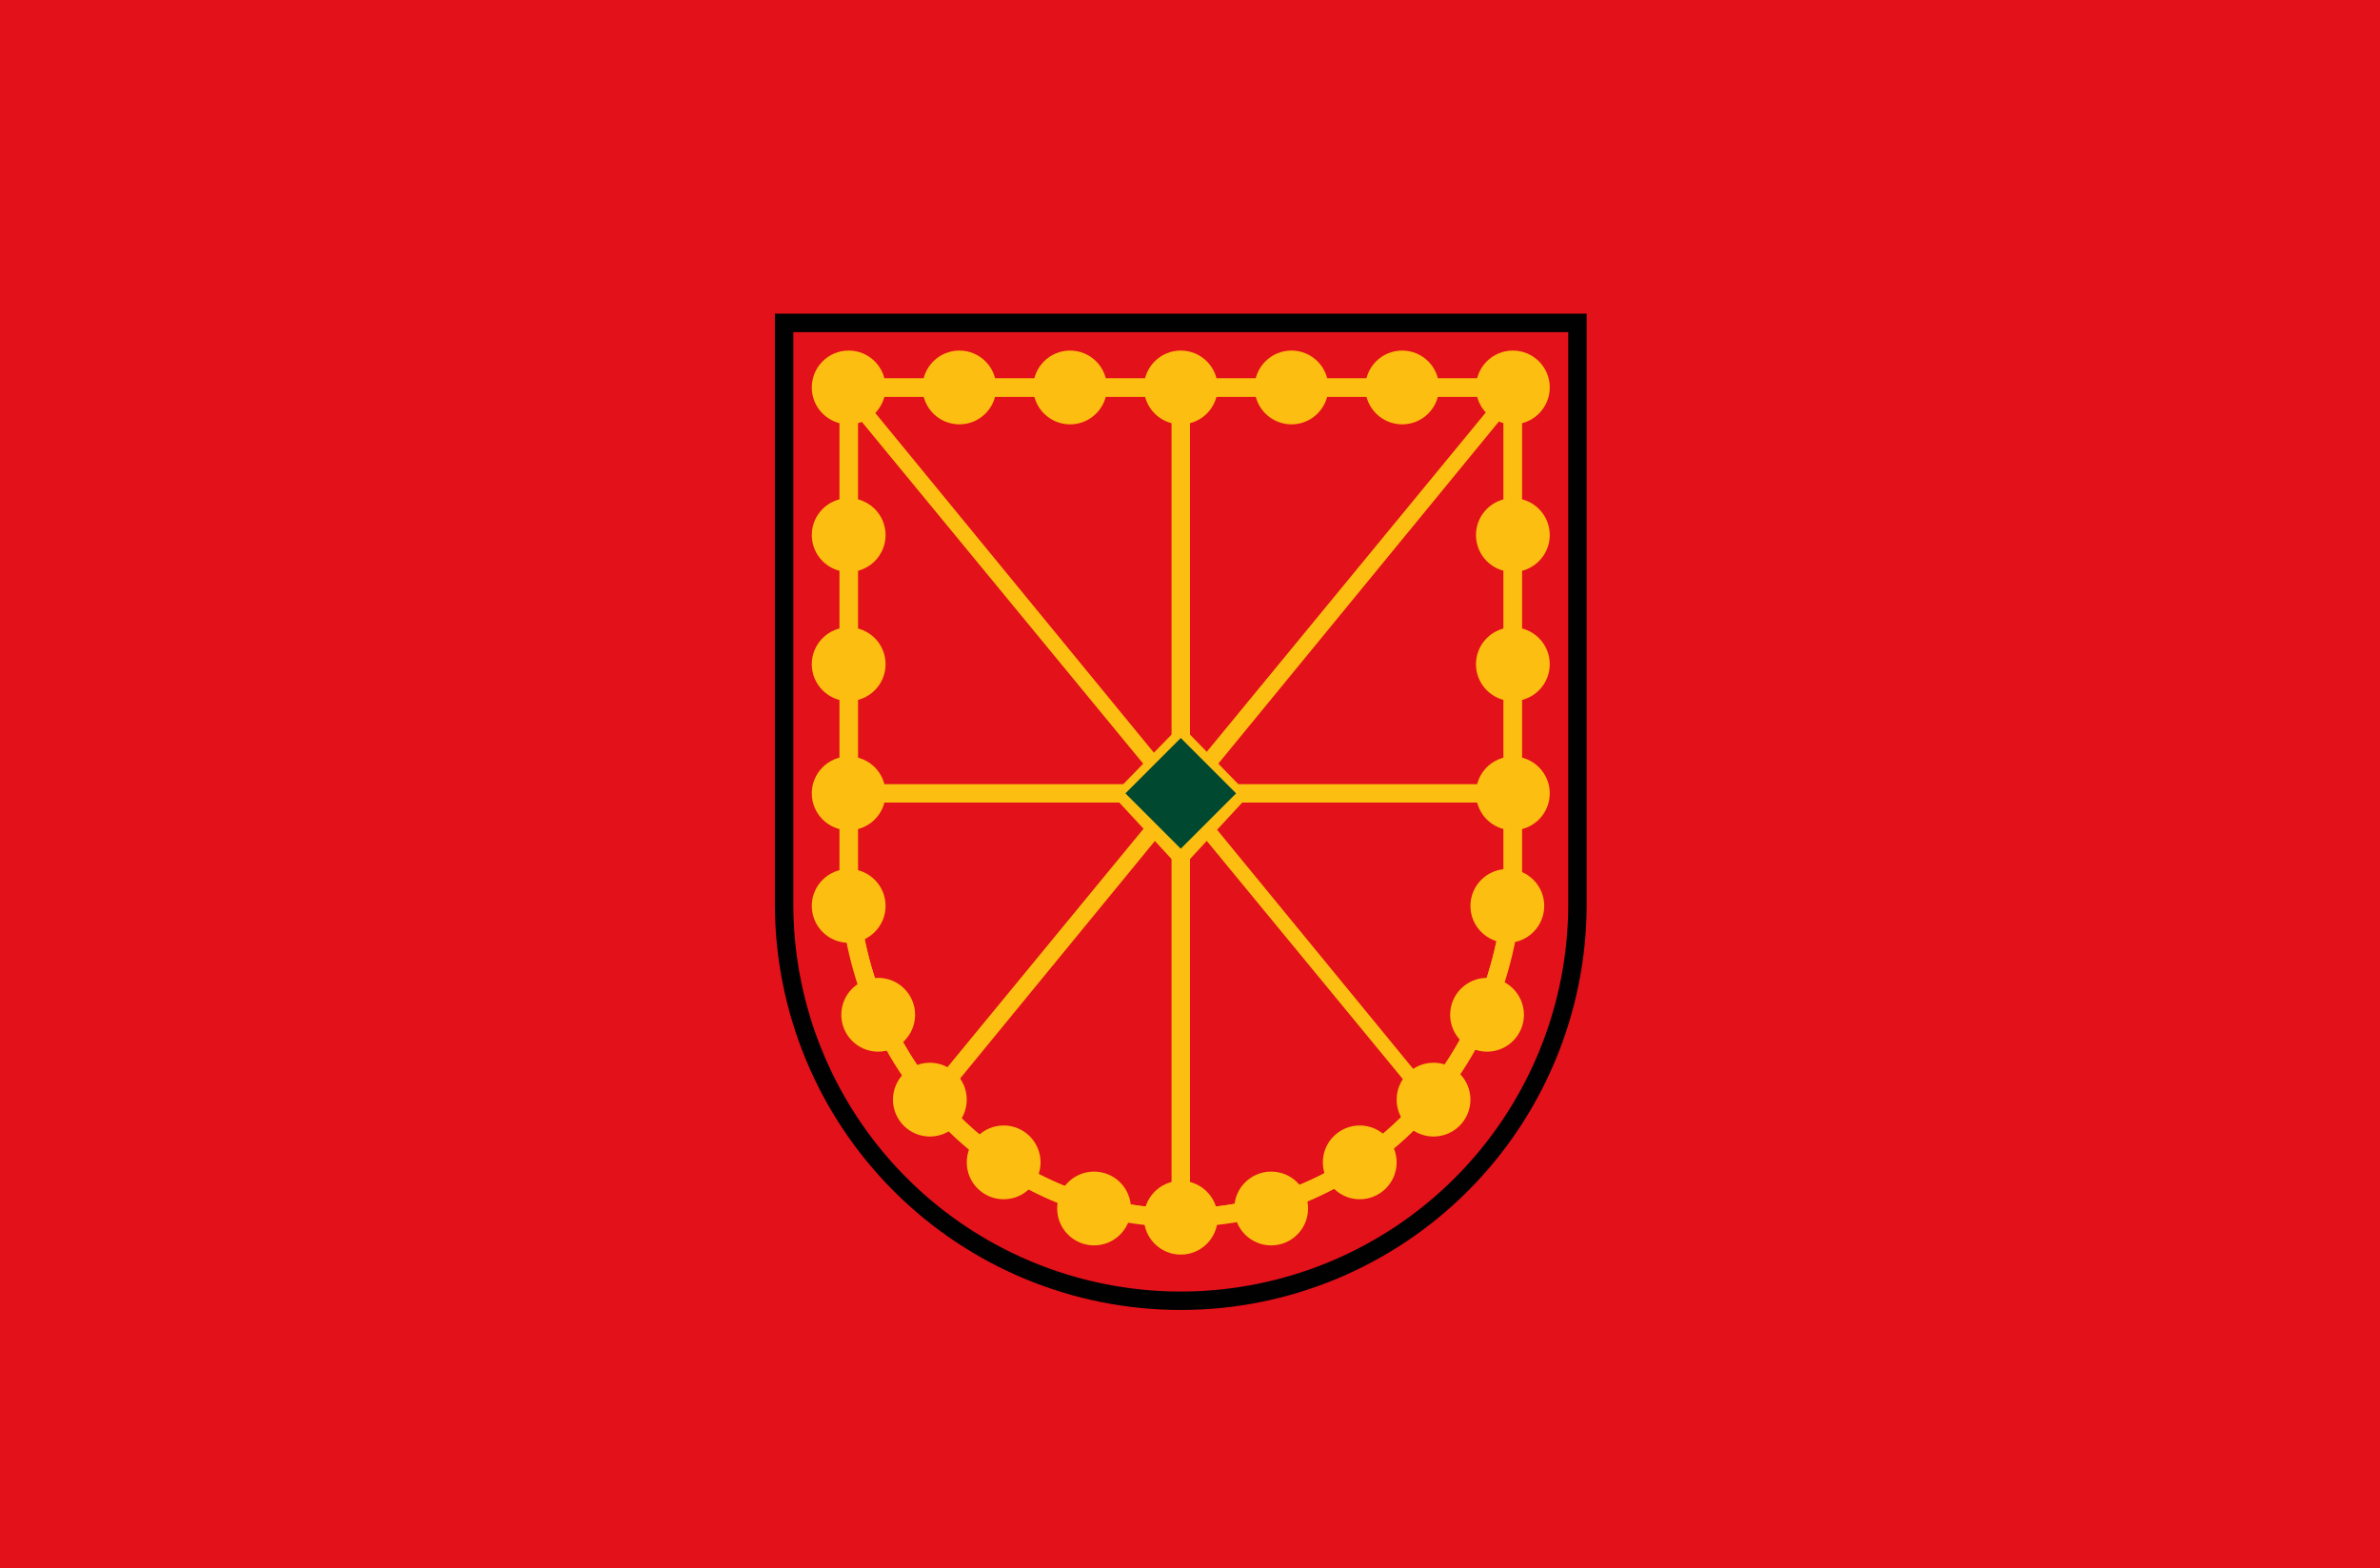
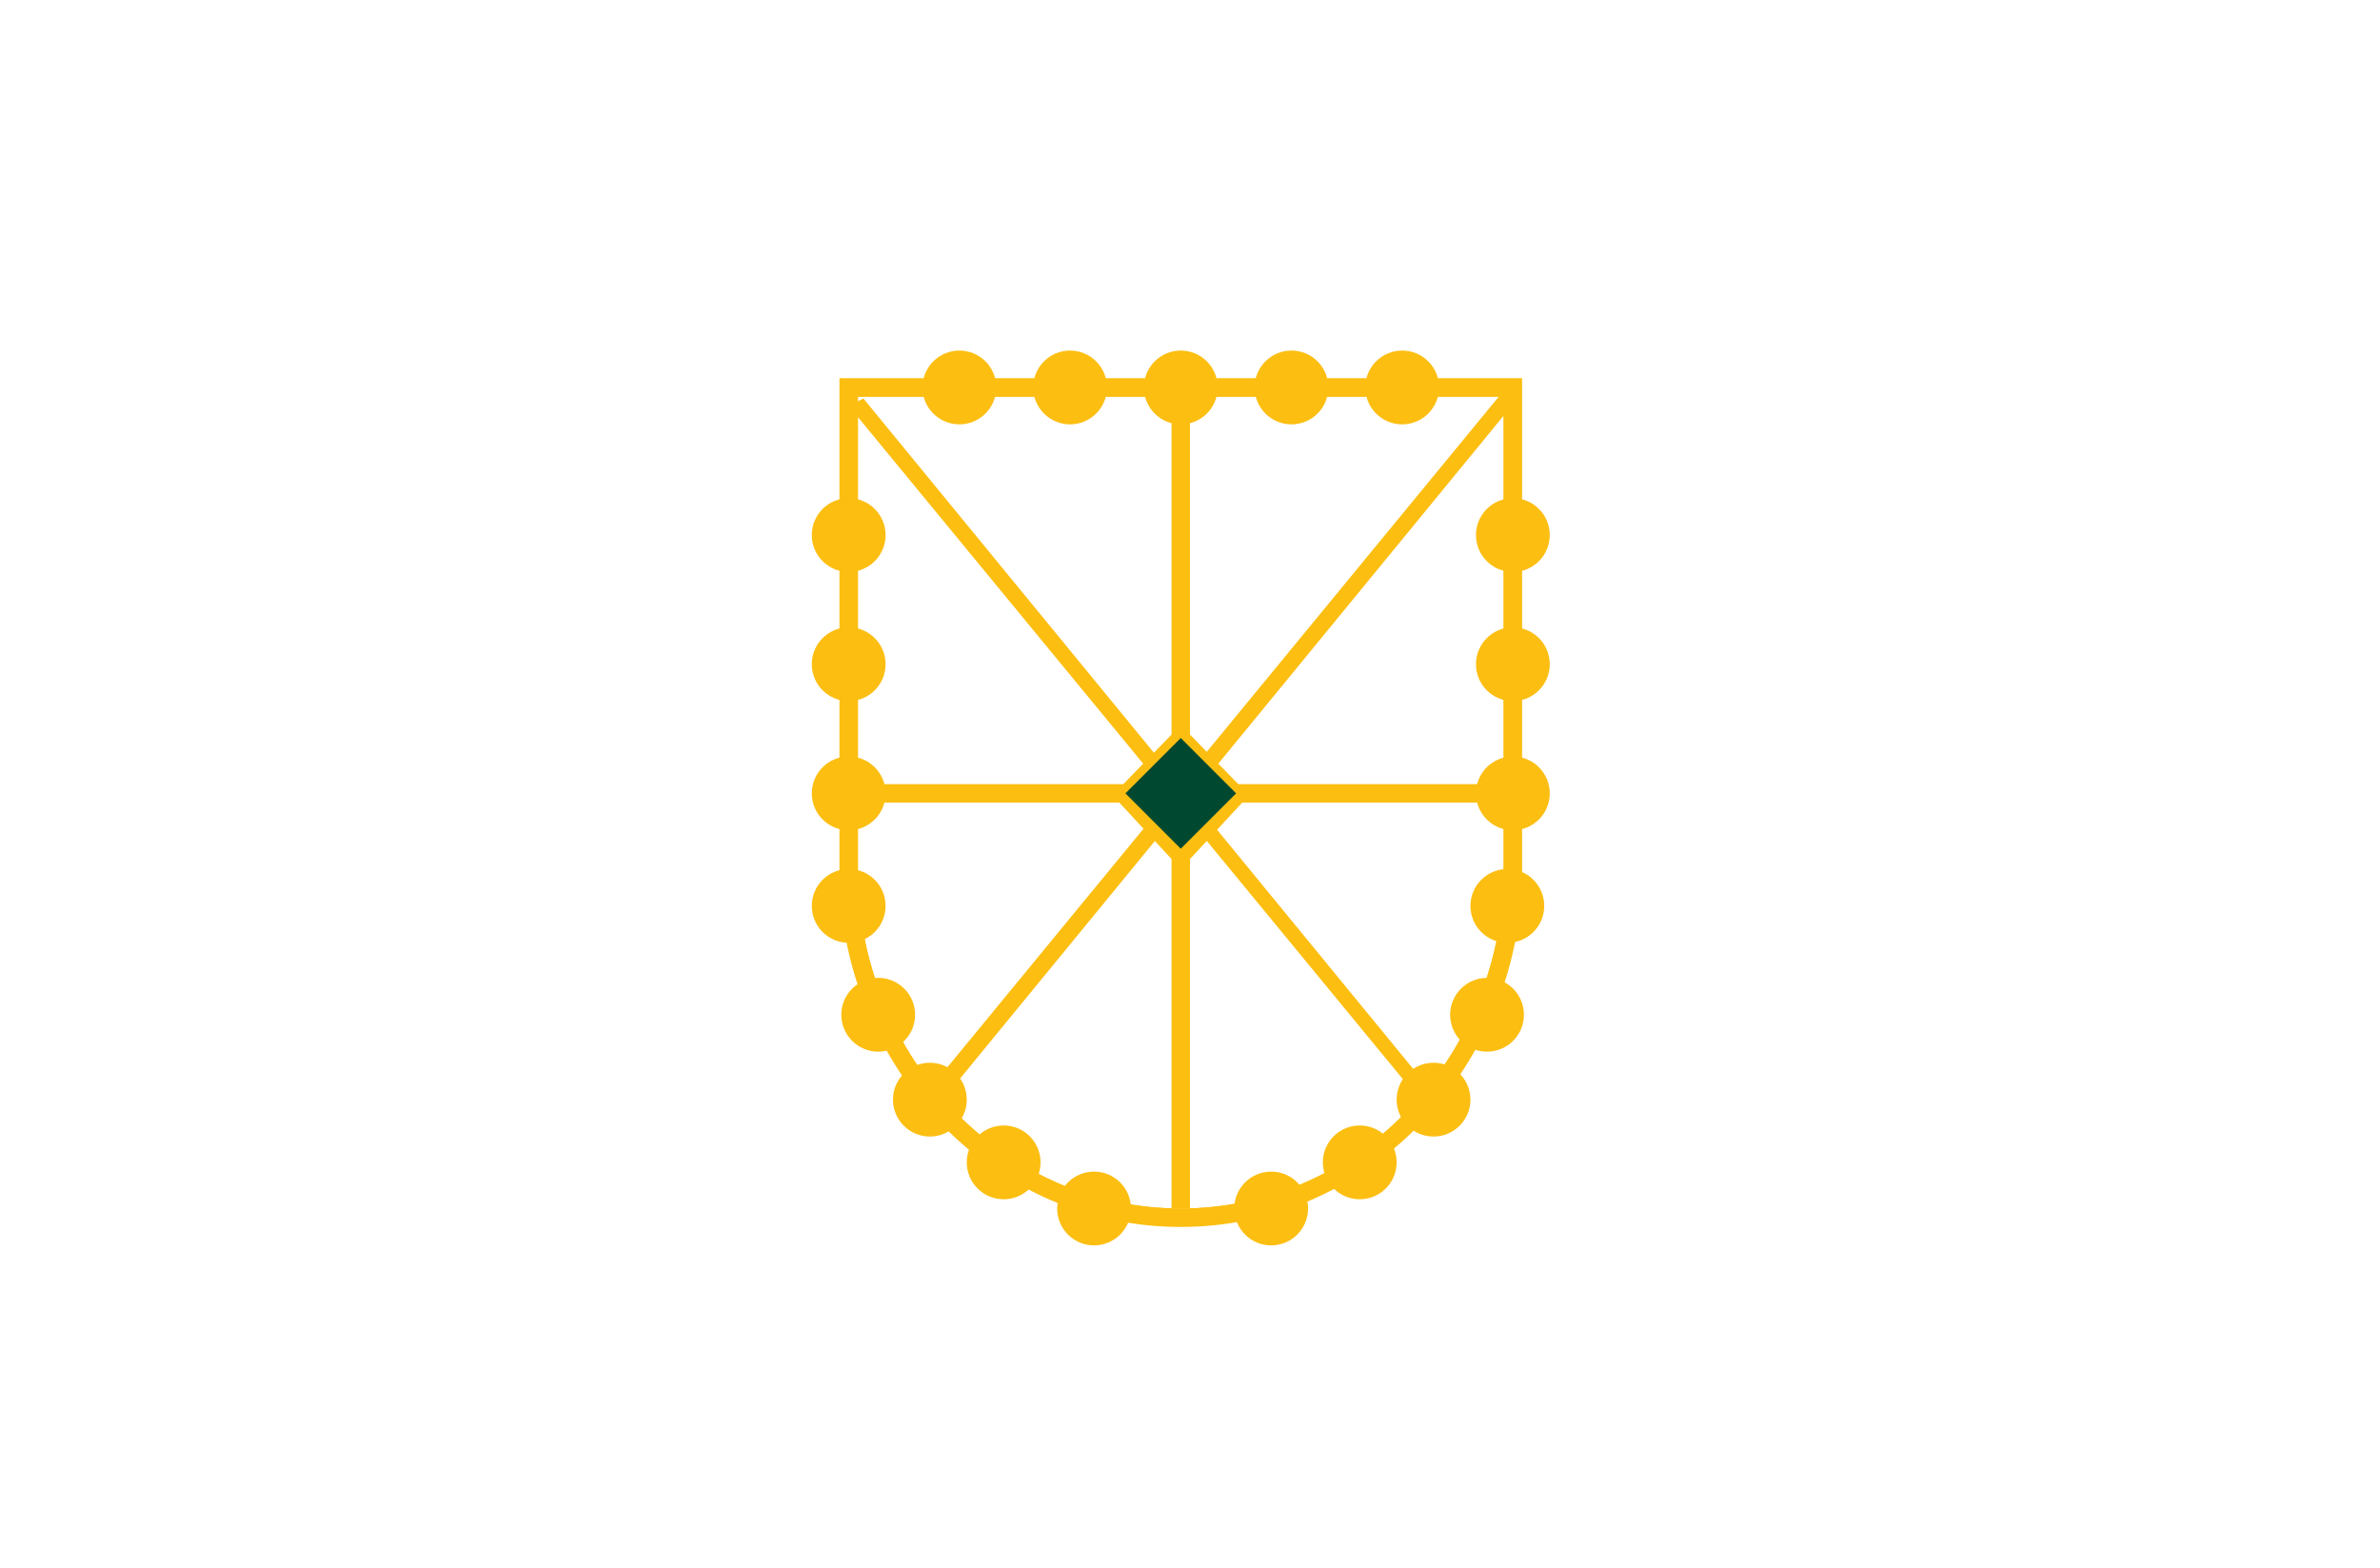
<svg xmlns="http://www.w3.org/2000/svg" viewBox="0 0 129 85">
  <defs>
    <clipPath id="a">
-       <path fill="none" d="M86 49V17H42v32a22 22 0 0 0 44 0z" clip-rule="evenodd" />
-     </clipPath>
+       </clipPath>
    <clipPath id="b">
      <path fill="none" d="M63.5 21.5h1v44h-1z" />
    </clipPath>
    <clipPath id="c">
      <path fill="none" d="M46 42.5h36v1H46z" />
    </clipPath>
    <clipPath id="d">
      <path fill="none" d="M50.4 59l31-37.7.7.5-31 37.8z" />
    </clipPath>
    <clipPath id="e">
      <circle cx="46" cy="21" r="2" fill="none" />
    </clipPath>
    <clipPath id="f">
      <circle cx="46" cy="29" r="2" fill="none" />
    </clipPath>
    <clipPath id="g">
      <circle cx="52" cy="21" r="2" fill="none" />
    </clipPath>
    <clipPath id="h">
      <circle cx="58" cy="21" r="2" fill="none" />
    </clipPath>
    <clipPath id="i">
      <circle cx="64" cy="21" r="2" fill="none" />
    </clipPath>
    <clipPath id="j">
      <circle cx="70" cy="21" r="2" fill="none" />
    </clipPath>
    <clipPath id="k">
      <circle cx="76" cy="21" r="2" fill="none" />
    </clipPath>
    <clipPath id="l">
      <circle cx="82" cy="21" r="2" fill="none" />
    </clipPath>
    <clipPath id="m">
      <circle cx="82" cy="29" r="2" fill="none" />
    </clipPath>
    <clipPath id="n">
      <circle cx="46" cy="36" r="2" fill="none" />
    </clipPath>
    <clipPath id="o">
      <circle cx="82" cy="36" r="2" fill="none" />
    </clipPath>
    <clipPath id="p">
      <circle cx="46" cy="43" r="2" fill="none" />
    </clipPath>
    <clipPath id="q">
      <circle cx="82" cy="43" r="2" fill="none" />
    </clipPath>
    <clipPath id="r">
      <circle cx="46" cy="49.1" r="2" fill="none" />
    </clipPath>
    <clipPath id="s">
      <circle cx="47.6" cy="55" r="2" fill="none" />
    </clipPath>
    <clipPath id="t">
      <circle cx="50.4" cy="59.6" r="2" fill="none" />
    </clipPath>
    <clipPath id="u">
      <circle cx="54.4" cy="63" r="2" fill="none" />
    </clipPath>
    <clipPath id="v">
      <circle cx="81.7" cy="49.1" r="2" fill="none" />
    </clipPath>
    <clipPath id="w">
      <circle cx="80.6" cy="55" r="2" fill="none" />
    </clipPath>
    <clipPath id="x">
      <circle cx="77.7" cy="59.6" r="2" fill="none" />
    </clipPath>
    <clipPath id="y">
      <circle cx="73.7" cy="63" r="2" fill="none" />
    </clipPath>
    <clipPath id="z">
      <circle cx="68.9" cy="65.5" r="2" fill="none" />
    </clipPath>
    <clipPath id="A">
-       <circle cx="64" cy="66" r="2" fill="none" />
-     </clipPath>
+       </clipPath>
    <clipPath id="B">
      <circle cx="59.3" cy="65.5" r="2" fill="none" />
    </clipPath>
    <clipPath id="C">
      <path fill="none" d="M46 22l.8-.4 31 37.8-.6.5z" />
    </clipPath>
    <clipPath id="D">
      <path fill="none" stroke="#fcbe11" stroke-miterlimit="10" d="M82 48V21H46v27c.5 10 8.3 18 18 18s17.5-8 18-18z" clip-rule="evenodd" />
    </clipPath>
  </defs>
-   <path fill="#e2111a" d="M0 0h129v85H0z" />
  <path fill="none" d="M0 0h129v85H0z" />
  <g clip-path="url(#a)">
    <path fill="none" stroke="#010101" stroke-width="2" stroke-miterlimit="10" d="M86 49V17H42v32a22 22 0 0 0 44 0z" />
  </g>
  <path fill="#fcbe11" d="M64 39.3l3.7 3.8-3.7 4-3.7-4z" />
  <g clip-path="url(#b)">
    <path fill="#fcbe11" d="M61 16.5h6v54h-6z" />
  </g>
  <g clip-path="url(#c)">
    <path fill="#fcbe11" d="M42 40h44v6H42z" />
  </g>
  <g clip-path="url(#d)">
    <path fill="#fcbe11" d="M45 61.8l38-46.4 4.5 3.6-38 46.4z" />
  </g>
  <g clip-path="url(#e)">
-     <path fill="#fcbe11" d="M39 14h14v14H39z" />
-   </g>
+     </g>
  <g clip-path="url(#f)">
    <path fill="#fcbe11" d="M39 22h14v14H39z" />
  </g>
  <g clip-path="url(#g)">
    <path fill="#fcbe11" d="M45 14h14v14H45z" />
  </g>
  <g clip-path="url(#h)">
    <path fill="#fcbe11" d="M51 14h14v14H51z" />
  </g>
  <g clip-path="url(#i)">
    <path fill="#fcbe11" d="M57 14h14v14H57z" />
  </g>
  <g clip-path="url(#j)">
    <path fill="#fcbe11" d="M63 14h14v14H63z" />
  </g>
  <g clip-path="url(#k)">
    <path fill="#fcbe11" d="M69 14h14v14H69z" />
  </g>
  <g clip-path="url(#l)">
-     <path fill="#fcbe11" d="M75 14h14v14H75z" />
+     <path fill="#fcbe11" d="M75 14v14H75z" />
  </g>
  <g clip-path="url(#m)">
    <path fill="#fcbe11" d="M75 22h14v14H75z" />
  </g>
  <g clip-path="url(#n)">
    <path fill="#fcbe11" d="M39 29h14v14H39z" />
  </g>
  <g clip-path="url(#o)">
    <path fill="#fcbe11" d="M75 29h14v14H75z" />
  </g>
  <g clip-path="url(#p)">
    <path fill="#fcbe11" d="M39 36h14v14H39z" />
  </g>
  <g clip-path="url(#q)">
    <path fill="#fcbe11" d="M75 36h14v14H75z" />
  </g>
  <g clip-path="url(#r)">
    <path fill="#fcbe11" d="M39 42h14v14H39z" />
  </g>
  <g clip-path="url(#s)">
    <path fill="#fcbe11" d="M40.6 48h14v14h-14z" />
  </g>
  <g clip-path="url(#t)">
    <path fill="#fcbe11" d="M43.4 52.6h14v14h-14z" />
  </g>
  <g clip-path="url(#u)">
    <path fill="#fcbe11" d="M47.4 56h14v14h-14z" />
  </g>
  <g clip-path="url(#v)">
    <path fill="#fcbe11" d="M74.7 42h14v14h-14z" />
  </g>
  <g clip-path="url(#w)">
    <path fill="#fcbe11" d="M73.6 48h14v14h-14z" />
  </g>
  <g clip-path="url(#x)">
    <path fill="#fcbe11" d="M70.7 52.6h14v14h-14z" />
  </g>
  <g clip-path="url(#y)">
    <path fill="#fcbe11" d="M66.7 56h14v14h-14z" />
  </g>
  <g clip-path="url(#z)">
    <path fill="#fcbe11" d="M62 58.5h14v14H62z" />
  </g>
  <g clip-path="url(#A)">
    <path fill="#fcbe11" d="M57 59h14v14H57z" />
  </g>
  <g clip-path="url(#B)">
    <path fill="#fcbe11" d="M52.3 58.5h14v14h-14z" />
  </g>
  <g clip-path="url(#C)">
    <path fill="#fcbe11" d="M40.7 19.3l4.4-3.6L83.5 62 79 65.7z" />
  </g>
-   <path fill="none" d="M62 40.7h5.7v5.7H62z" />
  <path fill="#004930" d="M64 40l3 3-3 3-3-3z" />
  <g clip-path="url(#D)">
    <path fill="none" stroke="#fcbe11" stroke-miterlimit="10" d="M82 48V21H46v27c.5 10 8.3 18 18 18s17.5-8 18-18z" />
  </g>
  <path fill="none" stroke="#fcbe11" stroke-miterlimit="10" d="M82 48V21H46v27c.5 10 8.3 18 18 18s17.5-8 18-18z" />
</svg>